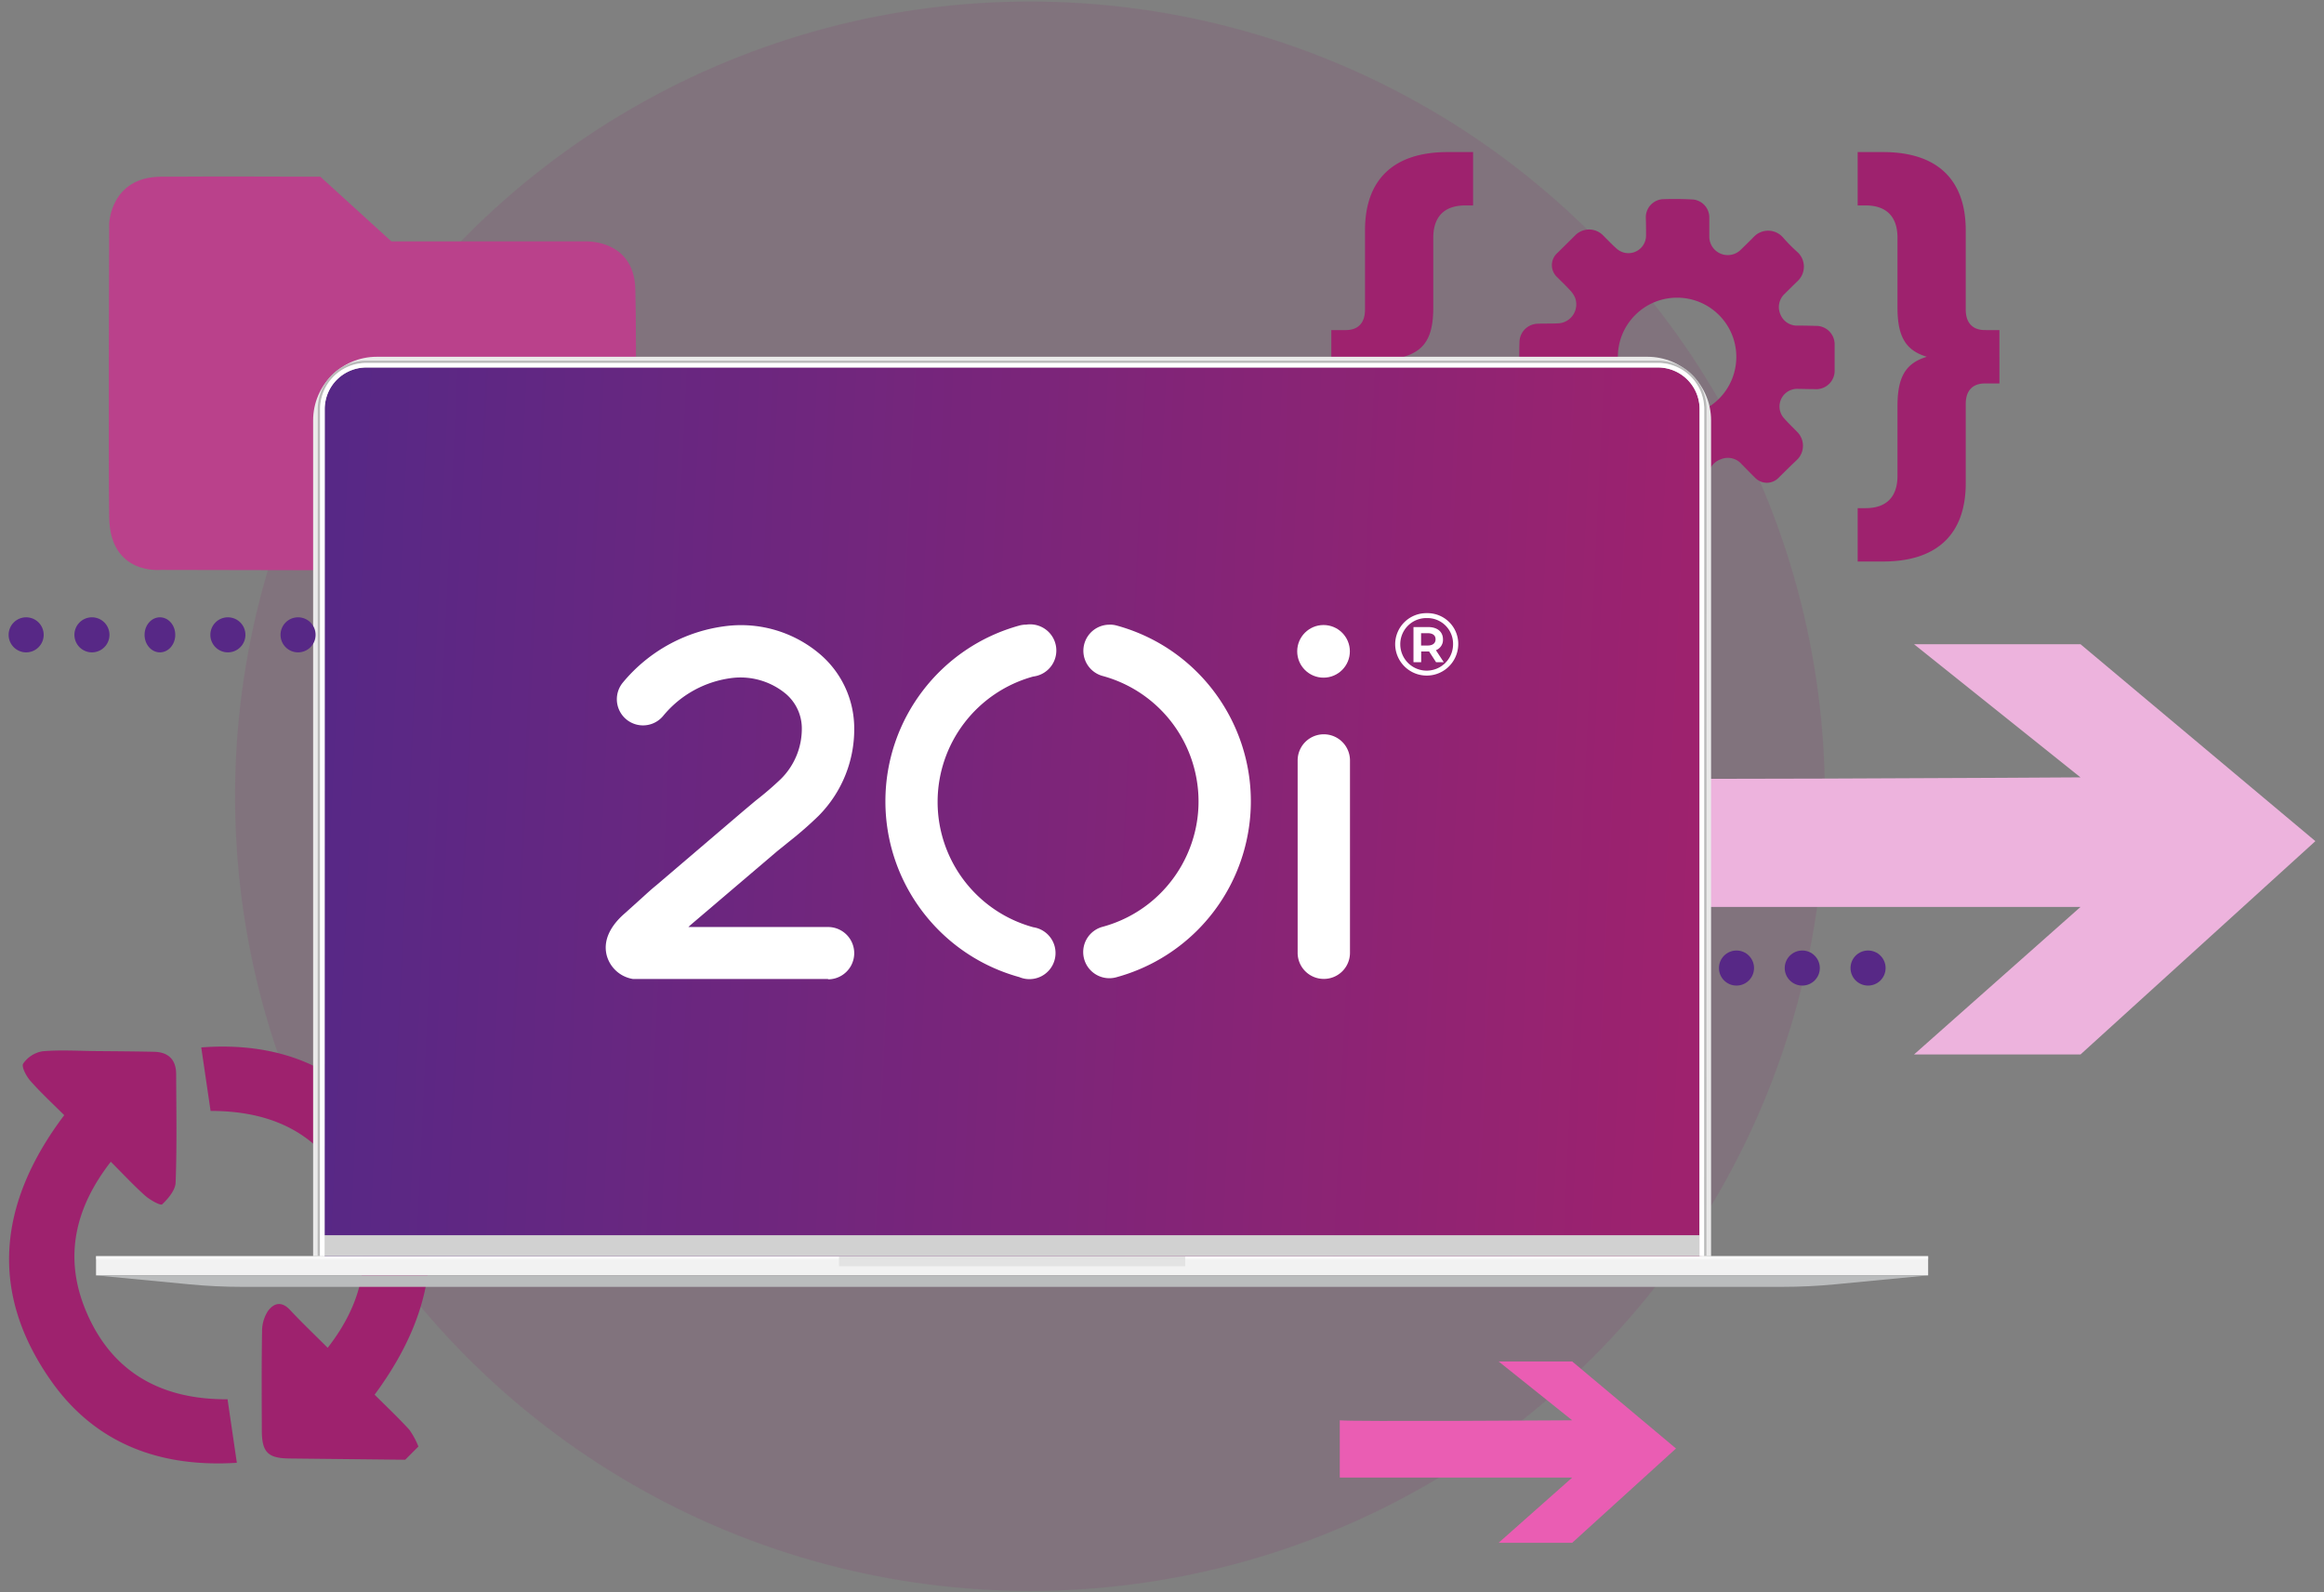
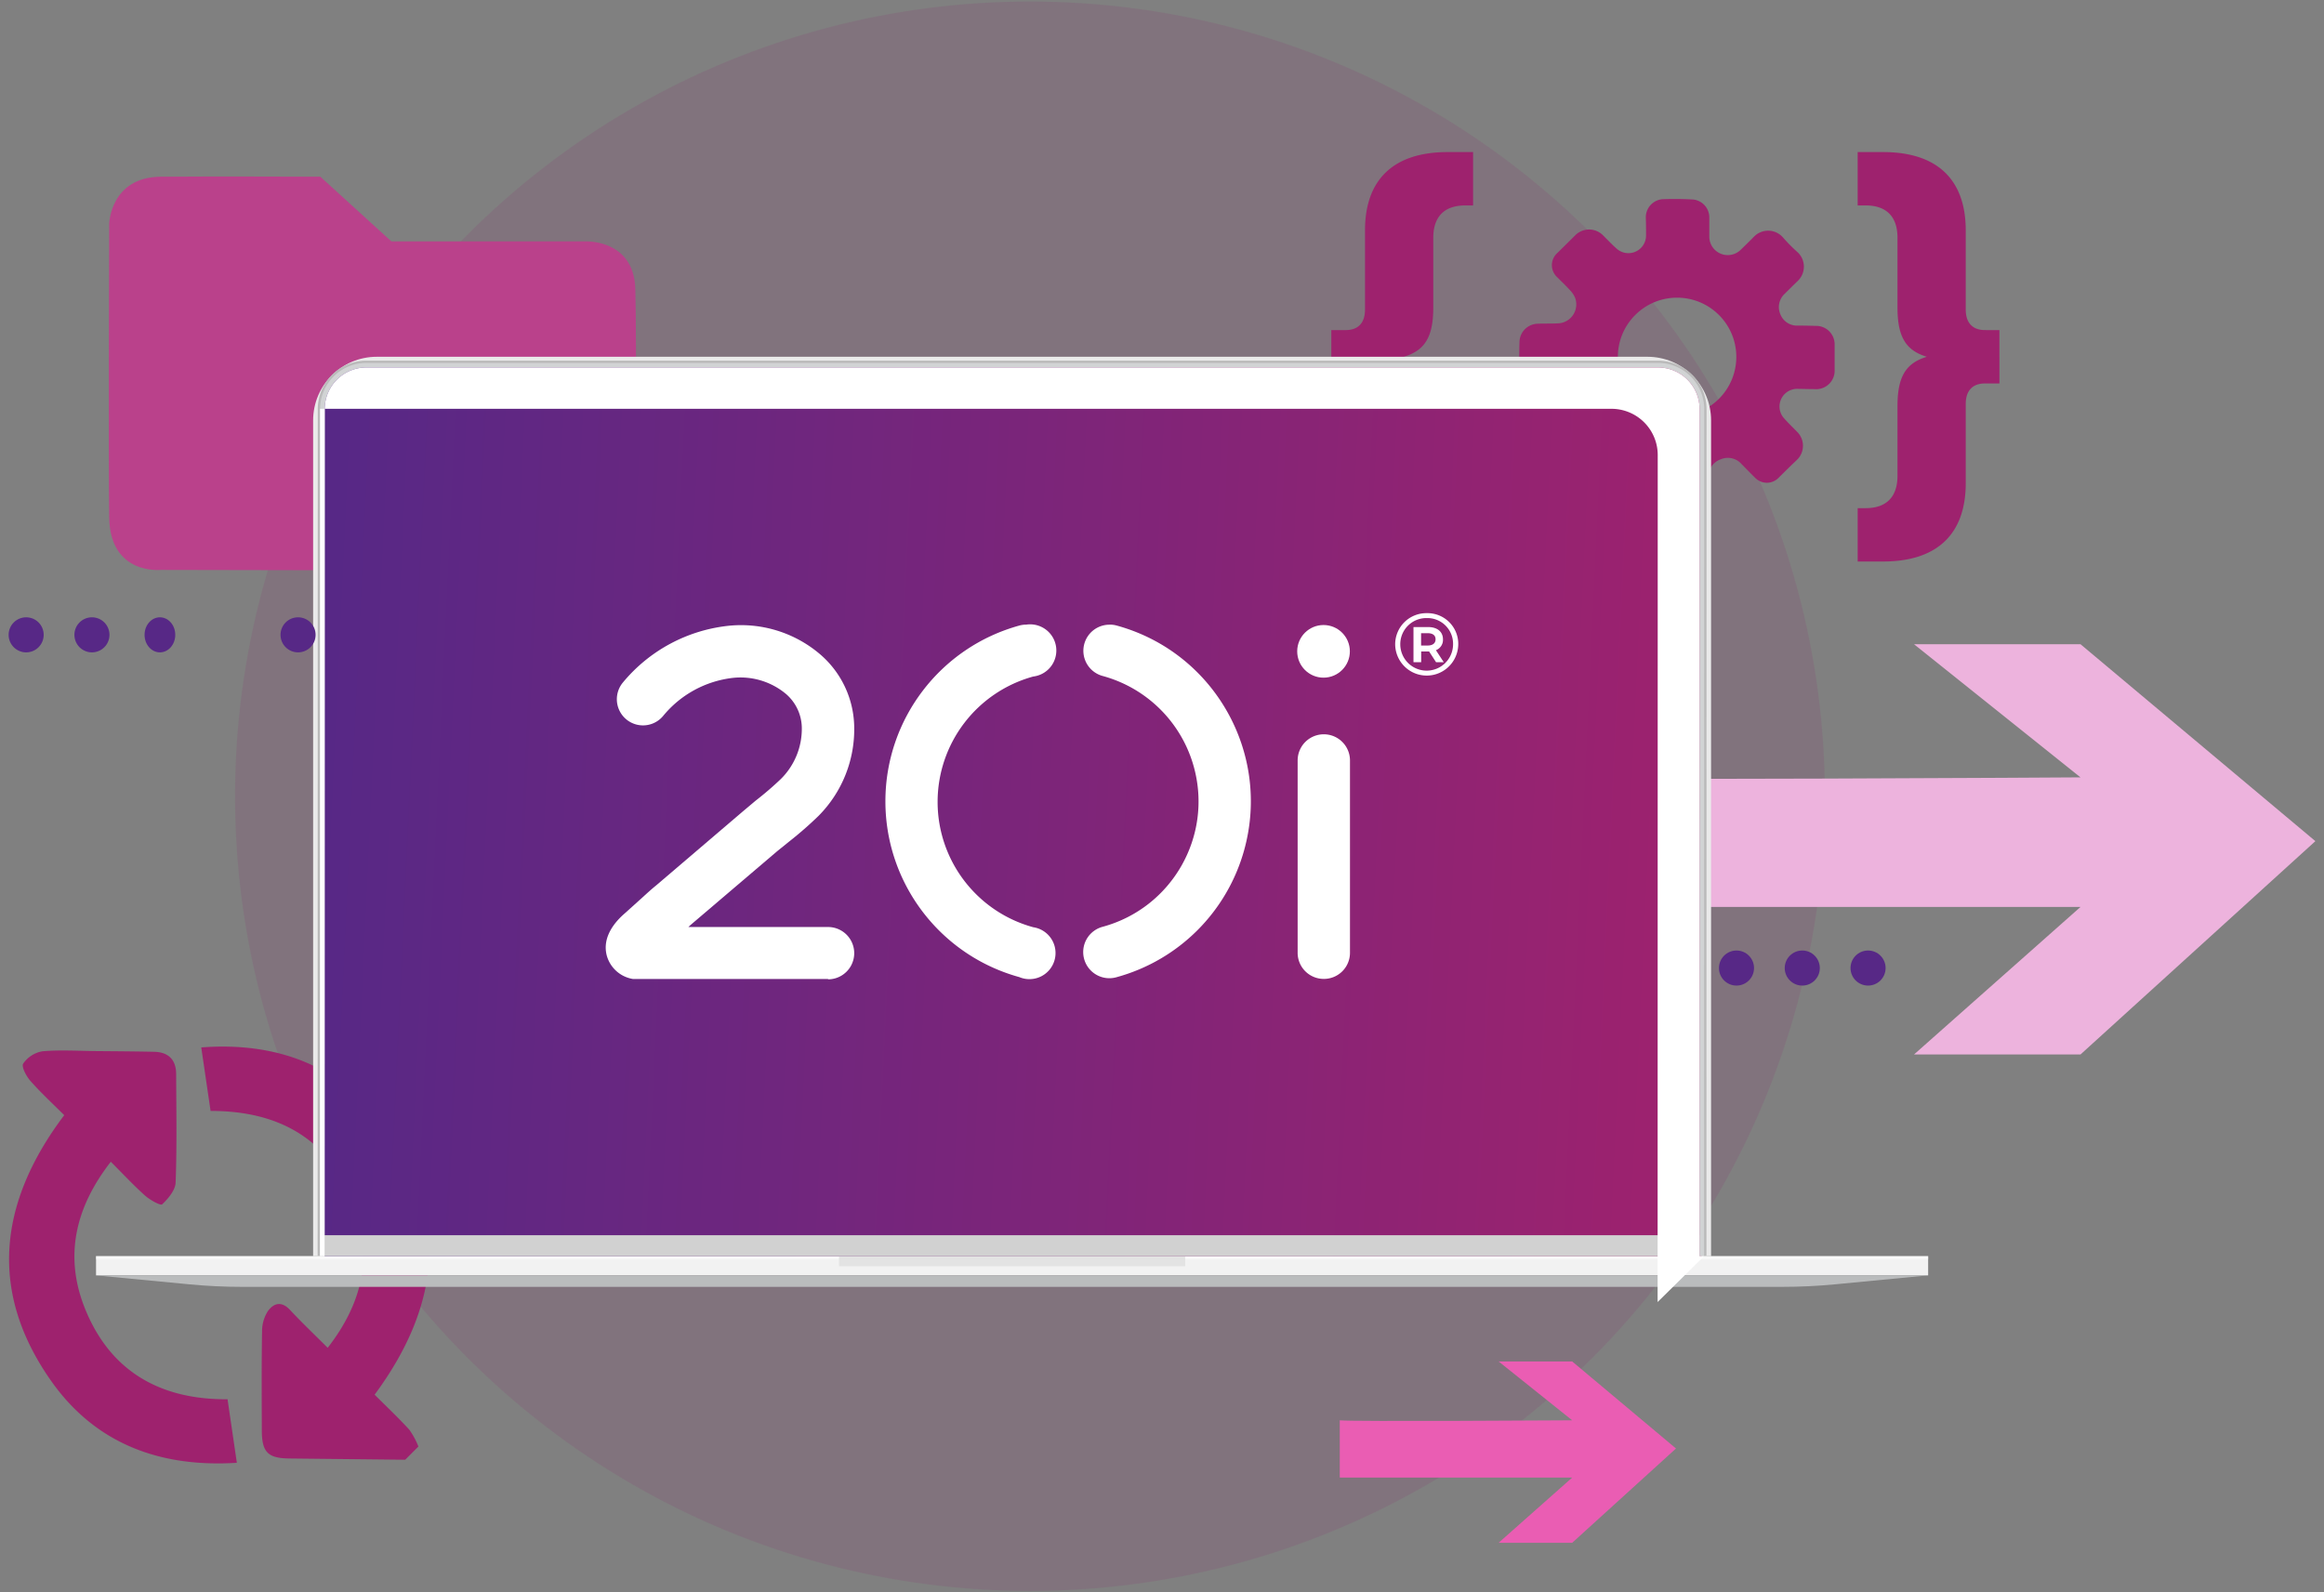
<svg xmlns="http://www.w3.org/2000/svg" version="1.1" id="Layer_1" x="0" y="0" width="445" height="305" xml:space="preserve">
  <rect width="100%" height="100%" fill="#808080" stroke="none" />
  <style>.st2{fill:#9e226e}.st13{fill:#fff}.st15{fill:#572886}</style>
  <g transform="translate(-1252 -15499.929)">
    <g transform="translate(1252.091 15499.929)">
      <circle cx="197.128" cy="152.5" r="152.209" opacity=".129" fill="#912372" />
      <path d="M20.817 13.76s.276-8.86 9.846-8.947c9.57-.088 30.586 0 30.586 0l13.604 12.39h37.222s9.202-.421 9.486 9.092c.284 9.513 0 45.001 0 45.001s.322 8.63-9.486 8.823c-9.808.194-81.411 0-81.411 0s-9.665 1.014-9.846-10.007 0-56.352 0-56.352z" transform="translate(0 29.035)" fill="#ba418b" />
      <path class="st2" d="M87.247 60.773l-1.704 1.679a3.121 3.121 0 0 1-4.413.12 3.35 3.35 0 0 1-.12-.12c-.874-.85-1.717-1.736-2.582-2.604a3.476 3.476 0 0 0-4.026-.894 3.516 3.516 0 0 0-2.323 3.415c-.038 1.249-.106 2.435-.169 3.659a3.484 3.484 0 0 1-3.396 3.453c-1.842.056-3.69.03-5.525-.057a3.465 3.465 0 0 1-3.216-3.465v-3.584a3.527 3.527 0 0 0-6.025-2.581c-.843.81-1.667 1.648-2.497 2.465a3.06 3.06 0 0 1-4.325.125l-.046-.043a96.942 96.942 0 0 1-4.146-4.202 3.06 3.06 0 0 1 .1-4.326l.047-.044c.83-.83 1.674-1.636 2.498-2.498a3.376 3.376 0 0 0 .78-3.914 3.328 3.328 0 0 0-3.284-2.141c-1.191 0-2.386-.028-3.584-.082a3.476 3.476 0 0 1-3.434-3.434c0-1.787 0-3.59.057-5.381a3.575 3.575 0 0 1 3.476-3.353c1.248-.05 2.541 0 3.808-.068a3.634 3.634 0 0 0 3.39-4.813 4.667 4.667 0 0 0-.96-1.49c-.781-.868-1.642-1.673-2.455-2.498a3.121 3.121 0 0 1 0-4.688L46.52 16.1a3.746 3.746 0 0 1 5.45 0c.843.85 1.667 1.711 2.553 2.498a3.376 3.376 0 0 0 5.619-2.604c0-1.073 0-2.14-.038-3.215a3.476 3.476 0 0 1 3.274-3.667h.14a62.385 62.385 0 0 1 5.619.063 3.446 3.446 0 0 1 3.12 3.421v3.583a3.534 3.534 0 0 0 6.058 2.582c.819-.795 1.649-1.598 2.447-2.416a3.774 3.774 0 0 1 5.513 0 32.21 32.21 0 0 0 2.94 2.979 3.774 3.774 0 0 1-.038 5.462 193.42 193.42 0 0 0-2.447 2.416 3.453 3.453 0 0 0-.862 3.964 3.415 3.415 0 0 0 3.358 2.16 106 106 0 0 1 3.434.056 3.527 3.527 0 0 1 3.592 3.461v4.906a3.537 3.537 0 0 1-3.821 3.746c-1.074 0-2.141-.038-3.216-.05a3.376 3.376 0 0 0-2.66 5.619c.812.911 1.689 1.76 2.542 2.634a3.746 3.746 0 0 1 0 5.288c-.606.589-1.23 1.163-1.85 1.787zM74.139 31.336c-4.41-4.448-11.591-4.478-16.038-.067s-4.478 11.59-.067 16.038c4.41 4.447 11.59 4.477 16.038.067 4.423-4.386 4.48-11.519.128-15.976l-.061-.062zm-54.737-1.423V16.514c0-3.937 2.01-6.2 6.116-6.2h1.508V.09h-4.863C11.691.09 6.33 5.452 6.33 15.084v15.164c0 2.681-1.424 3.938-3.686 3.938H-.122v10.221h2.765c2.262 0 3.686 1.256 3.686 3.938v15.164c0 9.632 5.362 14.995 15.834 14.995h4.86v-10.22h-1.51c-4.105 0-6.115-2.262-6.115-6.2V48.678c0-5.78-1.76-8.21-5.613-9.383 3.854-1.17 5.617-3.6 5.617-9.382zm105.642 4.27c-2.262 0-3.686-1.256-3.686-3.937v-15.16c0-9.633-5.362-14.996-15.834-14.996h-4.859v10.22h1.509c4.105 0 6.116 2.262 6.116 6.2v13.405c0 5.781 1.76 8.211 5.612 9.384-3.854 1.173-5.612 3.603-5.612 9.383V62.09c0 3.937-2.011 6.2-6.116 6.2h-1.509v10.22h4.86c10.47 0 15.833-5.363 15.833-14.995v-15.17c0-2.68 1.424-3.937 3.686-3.937h2.765V34.191l-2.764-.007z" transform="translate(254.951 29.035)" />
      <path class="st2" d="M77.5 78.019c-7.402-.078-14.805-.156-22.208-.237-4.093-.048-5.238-1.208-5.25-5.362-.018-6.34-.064-12.684.047-19.024a7.112 7.112 0 0 1 1.11-3.833c1.092-1.524 2.602-1.986 4.213-.262 2.284 2.443 4.717 4.756 7.242 7.28 6.883-8.831 8.857-18.26 4.728-28.366-4.866-11.91-14.409-17.02-27.15-16.999L38.445-.948C52.508-2.022 64.463 2.27 72.904 13.227c13.37 17.359 11.525 35.022-1.264 52.334 2.223 2.223 4.528 4.39 6.653 6.723a14.76 14.76 0 0 1 1.731 3.21l-2.523 2.525zM21.125 20.95c-6.897 8.863-8.958 18.249-4.897 28.234 4.85 11.931 14.37 17.345 27.252 17.253l1.781 12.168c-14.796.942-27.134-3.7-35.575-15.702-12.115-17.223-9.938-34.338 2.52-50.875-2.208-2.208-4.463-4.282-6.479-6.57-.788-.893-1.756-2.737-1.377-3.307A5.644 5.644 0 0 1 8.01-.207c3.436-.304 6.923-.071 10.387-.04 3.666.032 7.33.053 10.994.132 2.738.057 4.234 1.49 4.246 4.252.032 6.931.16 13.87-.1 20.794-.055 1.464-1.413 3.07-2.581 4.171-.311.293-2.332-.834-3.256-1.658-2.2-1.962-4.217-4.138-6.575-6.495z" transform="translate(0 201.561)" />
      <path d="M280.834 80.37c4.27.625 100.68 0 100.68 0l-31.876-25.503h31.877l44.978 37.719-44.978 40.86h-31.877l31.877-28.255H280.834v-24.82z" transform="translate(16.766 68.517)" fill="#edb3dd" />
      <path d="M55.287-.185h243.306c6.73 0 12.186 5.456 12.186 12.187v160.073H43.1V12.002c0-6.73 5.456-12.187 12.187-12.187z" transform="translate(16.766 68.517)" fill="#eaeaea" />
      <path d="M267.162 171.326h-1.775l.023-162.294a7.538 7.538 0 0 0-7.575-7.482H10.608a7.538 7.538 0 0 0-7.575 7.482l-.023 162.73H1.236L1.26 9.032A9.296 9.296 0 0 1 10.608-.19h247.227a9.297 9.297 0 0 1 9.35 9.222l-.023 162.294z" transform="translate(59.496 69.265)" fill="#bababa" />
      <path d="M1.533 171.326h350.813v3.682H1.533z" transform="translate(16.766 69.265)" fill="#f2f2f2" />
      <path d="M324.327 177.206H29.552c-3.4 0-6.79-.161-10.116-.481l-17.904-1.717h350.814l-17.903 1.72c-3.326.32-6.717.477-10.116.477z" transform="translate(16.766 69.265)" fill="#babcbd" />
      <path d="M1.533 171.326h350.813v.605H1.533z" transform="translate(16.766 69.265)" opacity=".5" fill="#fff" />
      <path transform="translate(160.023 241.981)" d="M.538-1.39h66.29V.539H.538z" fill="#e3e3e3" />
      <g transform="translate(60.377 70.14)">
        <linearGradient id="SVGID_1_" gradientUnits="userSpaceOnUse" x1="121.349" y1="123.49" x2="122.342" y2="123.46" gradientTransform="matrix(266.023 0 0 -171.84 -32280.832 21303.234)">
          <stop offset="0" stop-color="#572886" />
          <stop offset="1" stop-color="#9e226e" />
        </linearGradient>
        <path d="M265.381 170.45H1.229L1.252 8.158a8.408 8.408 0 0 1 8.46-8.352h247.23a8.408 8.408 0 0 1 8.462 8.352l-.023 162.294z" fill="url(#SVGID_1_)" />
        <path d="M1.27 166.44h263.68v4.011H1.27z" fill="#d1d1d1" />
      </g>
      <path d="M266.272 170.889h-.887l.023-162.294a7.977 7.977 0 0 0-8.02-7.917H10.162a7.977 7.977 0 0 0-8.02 7.917L2.12 170.89h-.887L1.256 8.595A8.856 8.856 0 0 1 10.16-.192h247.227a8.857 8.857 0 0 1 8.906 8.787l-.022 162.294z" transform="translate(59.942 69.703)" fill="#d1d3d4" />
-       <path class="st13" d="M266.272 170.889h-.887l.023-162.294a7.977 7.977 0 0 0-8.02-7.917H10.162a7.977 7.977 0 0 0-8.02 7.917L2.12 170.89h-.887L1.256 8.595A8.856 8.856 0 0 1 10.16-.192h247.227a8.857 8.857 0 0 1 8.906 8.787l-.022 162.294z" transform="translate(59.942 69.703)" />
+       <path class="st13" d="M266.272 170.889h-.887l.023-162.294a7.977 7.977 0 0 0-8.02-7.917H10.162a7.977 7.977 0 0 0-8.02 7.917L2.12 170.89h-.887L1.256 8.595h247.227a8.857 8.857 0 0 1 8.906 8.787l-.022 162.294z" transform="translate(59.942 69.703)" />
      <path d="M256.449 272.029c1.887.277 44.5 0 44.5 0l-14.088-11.272h14.09l19.88 16.672-19.88 18.06h-14.089l14.09-12.488H256.45l-.002-10.972z" fill="#ea5db3" />
    </g>
    <g transform="translate(1367.134 15617.892)">
      <path class="st13" d="M43.423 69.544H6.081a6.226 6.226 0 0 1-5.022-4.459C.084 61.46 2.74 58.508 4.4 57.058l2.675-2.408c1.12-.993 2.242-2.075 3.402-3.007l16.598-14.17 2.469-2.076a62.24 62.24 0 0 0 4.828-4.148 13.523 13.523 0 0 0 4.026-9.854 8.715 8.715 0 0 0-3.042-6.455 13.598 13.598 0 0 0-10.148-3.07 20.24 20.24 0 0 0-13.36 7.285 5.009 5.009 0 0 1-7.717-6.389A30.435 30.435 0 0 1 24.295 1.9a23.337 23.337 0 0 1 17.49 5.354 18.67 18.67 0 0 1 6.637 13.689 23.512 23.512 0 0 1-6.829 17.363 70.97 70.97 0 0 1-5.602 4.898l-2.317 1.87-16.6 14.141-.396.372h26.744a5.01 5.01 0 1 1 0 10.02l.001-.062z" />
      <circle class="st13" cx="138.296" cy="6.788" r="5.041" />
      <path class="st13" d="M81.37 1.672a5.015 5.015 0 1 1 1.347 9.938A24.894 24.894 0 0 0 64.4 35.62c0 11.217 7.5 21.048 18.317 24.01a4.998 4.998 0 1 1-2.675 9.55c-15.147-4.175-25.64-17.953-25.638-33.665-.002-15.712 10.491-29.49 25.638-33.664.433-.12.88-.18 1.328-.18zm16.016 0c.455 0 .908.063 1.347.187 18.59 5.123 29.507 24.346 24.384 42.937A34.916 34.916 0 0 1 98.734 69.18a5.009 5.009 0 1 1-2.697-9.646c13.26-3.63 21.067-17.324 17.436-30.584a24.894 24.894 0 0 0-17.436-17.436 4.998 4.998 0 0 1 1.328-9.831l.022-.012zm40.951 67.853a4.998 4.998 0 0 1-4.998-4.997V27.686a5.01 5.01 0 1 1 10.021 0v36.818a4.997 4.997 0 0 1-4.972 5.022h-.051zM164.091 5.48a6.039 6.039 0 0 1-12.076.039 5.964 5.964 0 0 1 6.057-6.045 5.889 5.889 0 0 1 6.021 6.006h-.002zm-.993 0A4.92 4.92 0 0 0 158.07.415a4.998 4.998 0 0 0-5.077 5.1A5.054 5.054 0 0 0 163.1 5.48l-.002-.002zm-3.283 1.087l1.507 2.305h-1.474l-1.332-2.051h-1.523v2.05h-1.473V2.136h2.806c1.78 0 2.84.923 2.84 2.344a2.103 2.103 0 0 1-1.35 2.086zm-1.573-.894c.956 0 1.506-.435 1.506-1.192s-.55-1.17-1.506-1.17h-1.266V5.68l1.266-.007z" />
    </g>
    <circle class="st15" cx="1584.504" cy="15685.338" r="3.358" />
    <circle class="st15" cx="1597.1" cy="15685.338" r="3.358" />
    <circle class="st15" cx="1609.697" cy="15685.338" r="3.358" />
    <circle class="st15" cx="1257.009" cy="15621.518" r="3.358" />
    <circle class="st15" cx="1269.604" cy="15621.518" r="3.358" />
    <ellipse class="st15" cx="1282.621" cy="15621.518" rx="2.939" ry="3.358" />
-     <circle class="st15" cx="1295.636" cy="15621.518" r="3.358" />
    <circle class="st15" cx="1309.072" cy="15621.518" r="3.358" />
  </g>
</svg>